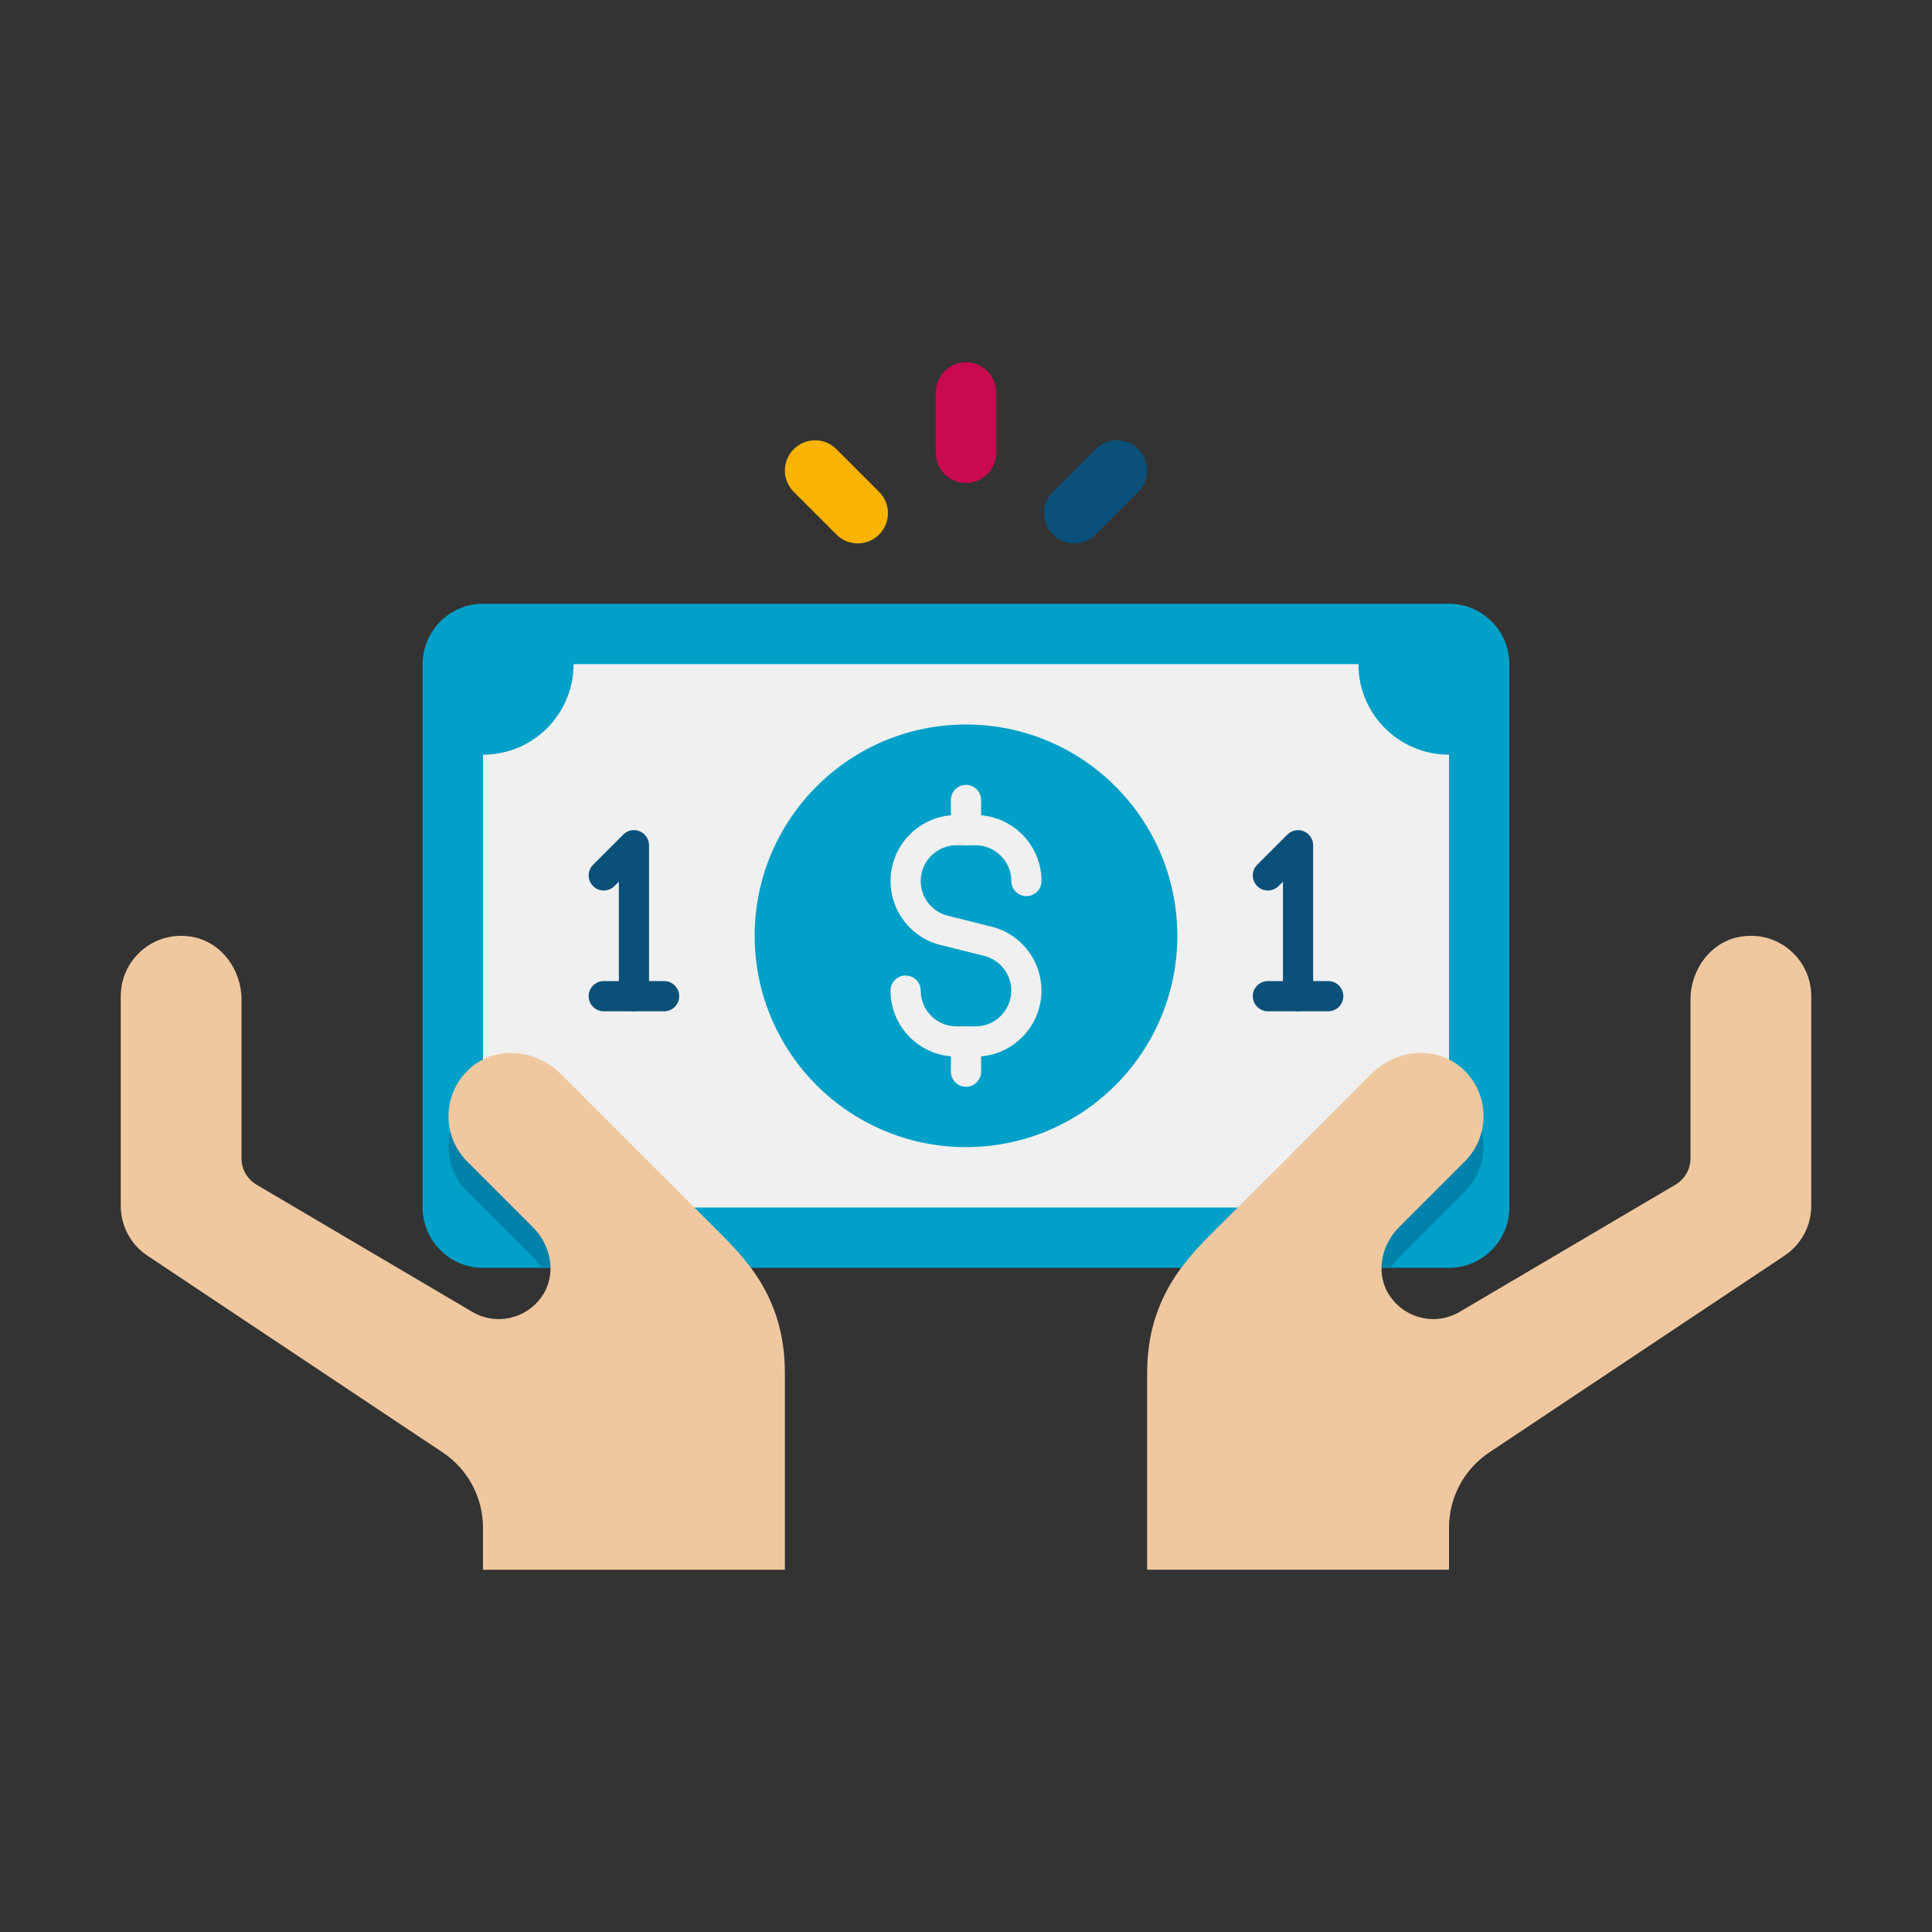
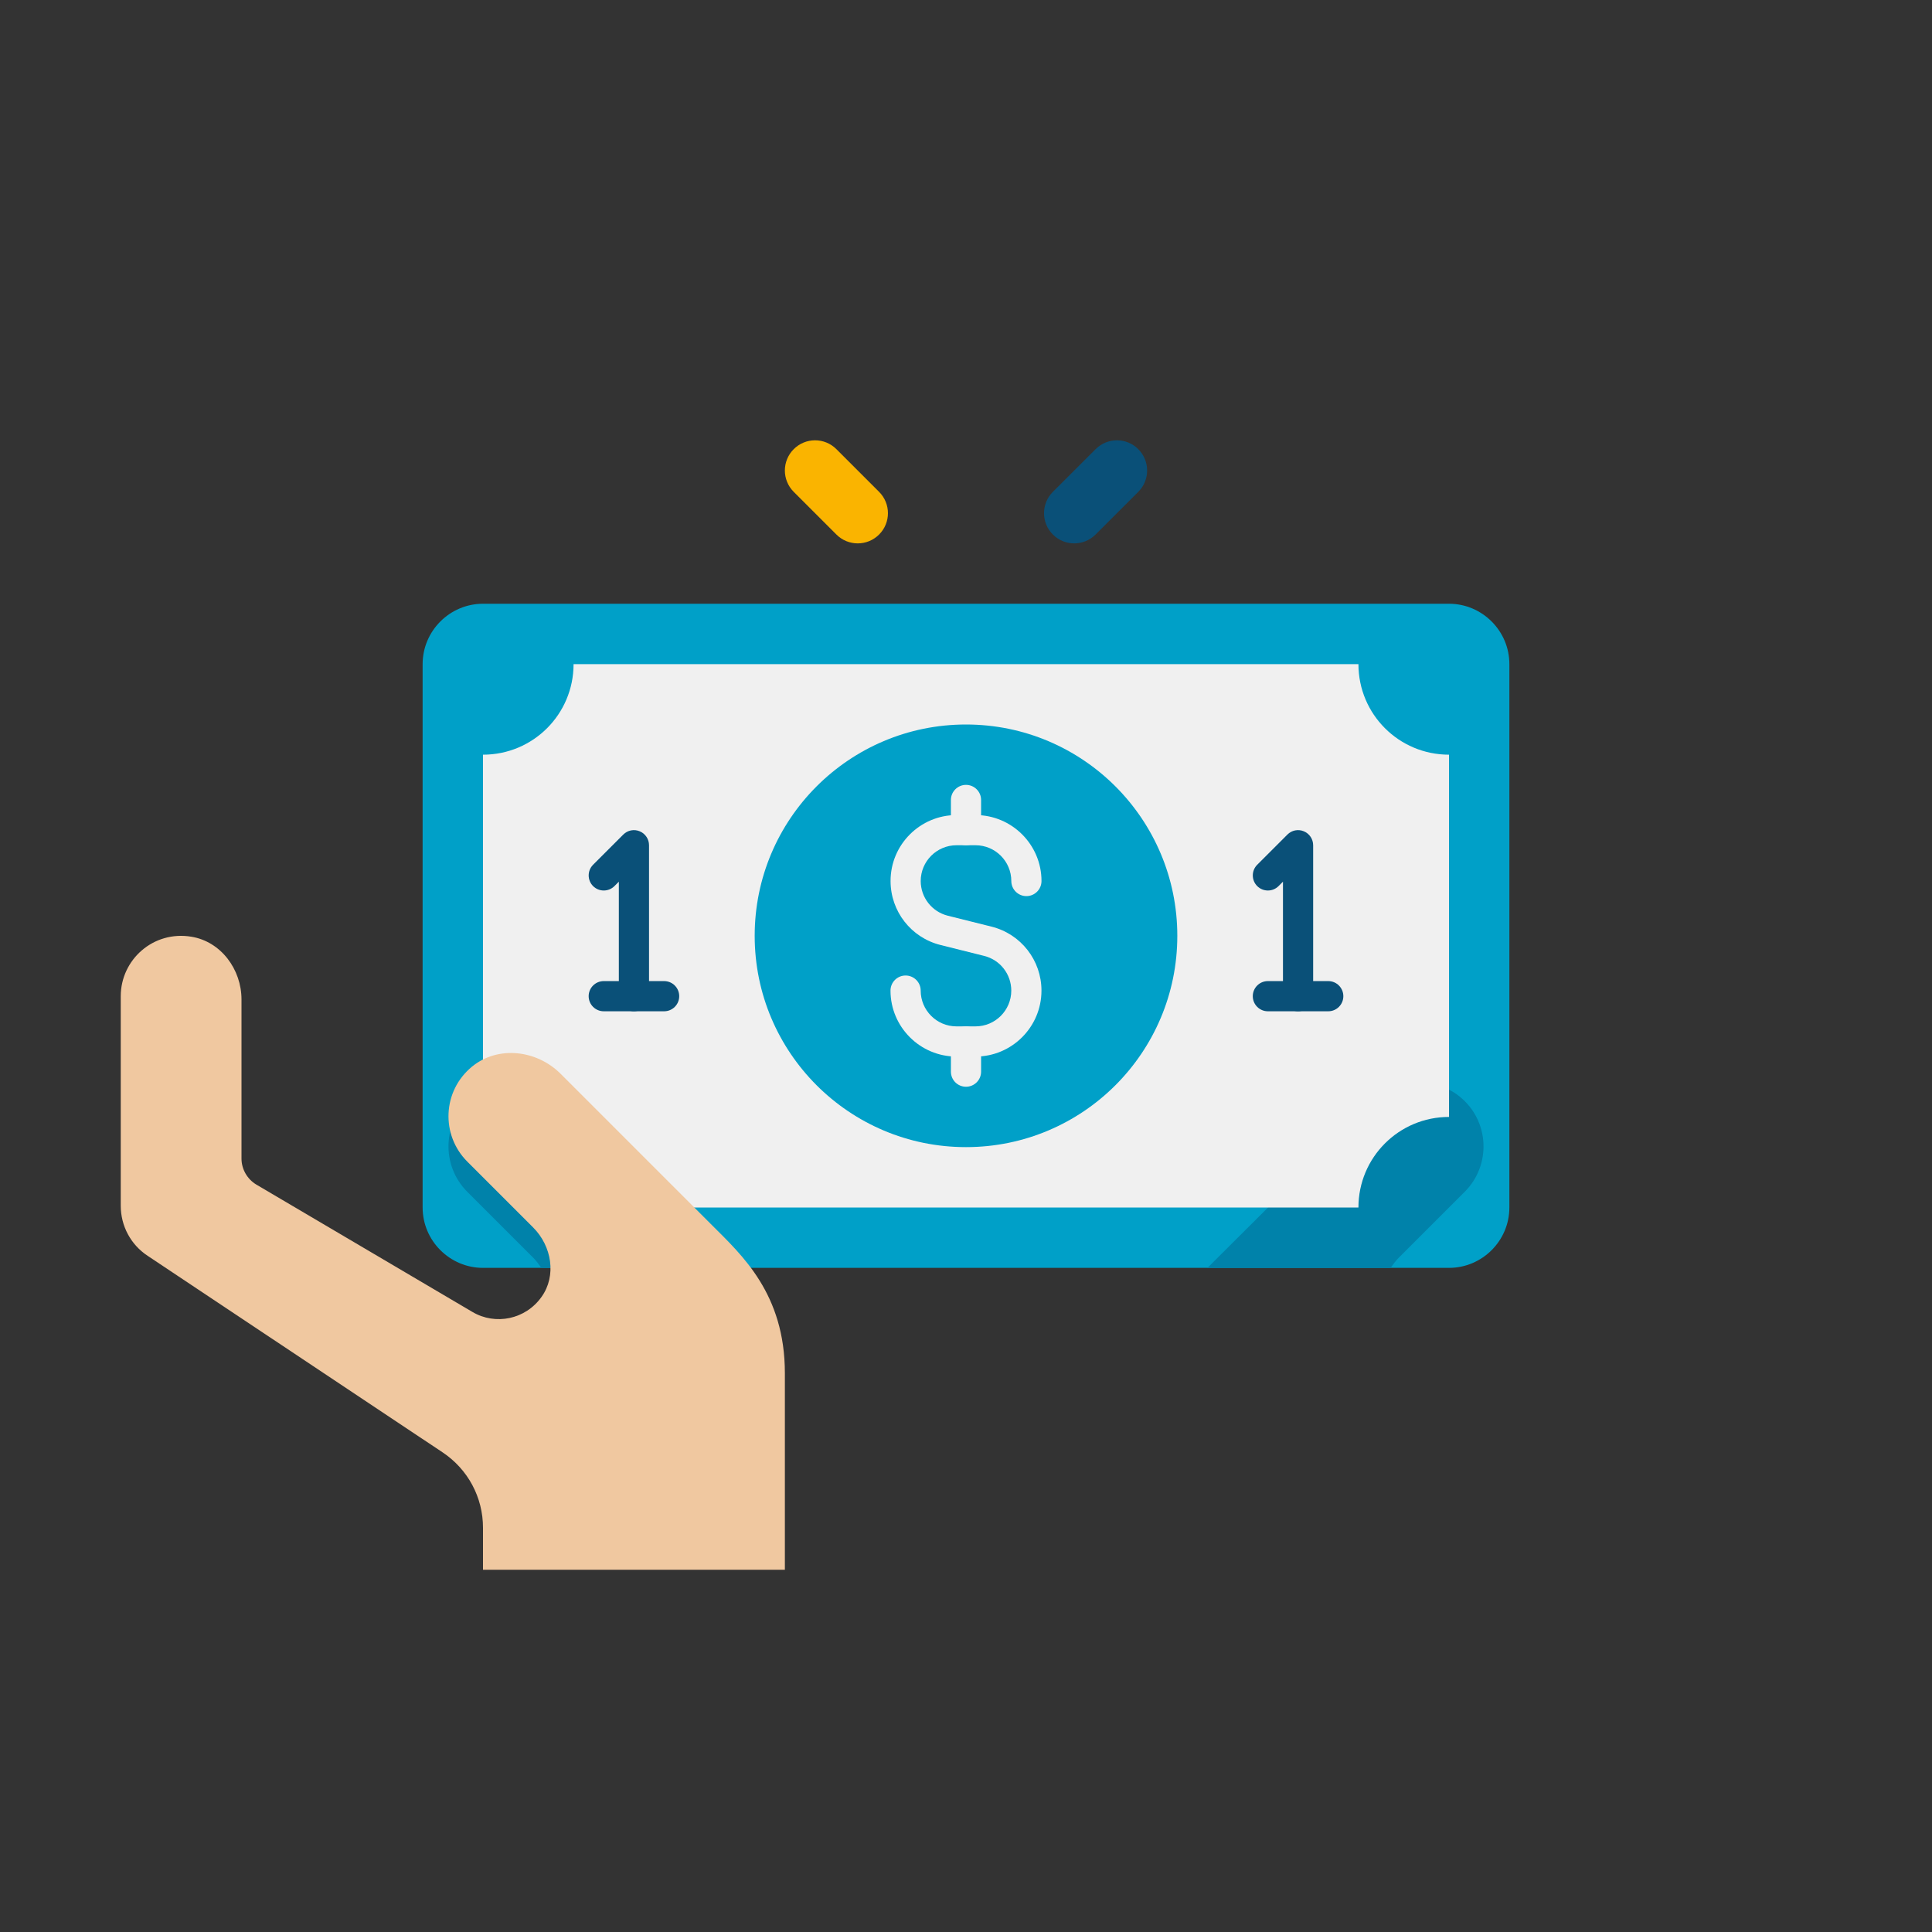
<svg xmlns="http://www.w3.org/2000/svg" version="1.1" id="Icons" x="0px" y="0px" viewBox="0 0 64 64" enable-background="new 0 0 64 64" xml:space="preserve">
  <rect x="0" y="0" width="64" height="64" fill="#333333" stroke="none" />
  <g>
    <g>
      <g>
        <path fill="#00A0C8" d="M50,22v18c0,1.1-0.9,2-2,2H16c-1.1,0-2-0.9-2-2V22c0-1.1,0.9-2,2-2h32C49.1,20,50,20.9,50,22z" />
      </g>
      <g>
        <path fill="#0082AA" d="M24,42h-6.07c-0.08-0.12-0.17-0.24-0.27-0.34l-2.18-2.18c-0.88-0.88-0.83-2.34,0.16-3.15     c0.86-0.7,2.14-0.55,2.93,0.24c3.81,3.81,2.92,2.92,5.01,5.01C23.71,41.71,23.85,41.85,24,42z" />
      </g>
      <g>
        <path fill="#0082AA" d="M48.52,39.48l-2.18,2.18c-0.1,0.1-0.19,0.22-0.27,0.34H40c0.15-0.15,0.29-0.29,0.42-0.42     c2.44-2.43,1.33-1.32,5.01-5.01c0.79-0.79,2.07-0.94,2.93-0.24C49.35,37.14,49.4,38.6,48.52,39.48z" />
      </g>
      <g>
        <path fill="#F0F0F0" d="M45,22H19c0,1.66-1.34,3-3,3v12c1.66,0,3,1.34,3,3h26c0-1.66,1.34-3,3-3V25C46.34,25,45,23.66,45,22z" />
      </g>
    </g>
    <g>
      <circle fill="#00A0C8" cx="32" cy="31" r="7" />
    </g>
    <g>
      <g>
        <g>
          <path fill="#F0F0F0" d="M32.315,35h-0.631c-1.205,0-2.185-0.98-2.185-2.185c0-0.276,0.224-0.5,0.5-0.5s0.5,0.224,0.5,0.5      c0,0.653,0.531,1.185,1.185,1.185h0.631c0.653,0,1.185-0.531,1.185-1.185c0-0.544-0.369-1.017-0.897-1.149l-1.448-0.362      c-0.974-0.243-1.654-1.115-1.654-2.119C29.5,27.98,30.48,27,31.685,27h0.631c1.204,0,2.185,0.98,2.185,2.185      c0,0.276-0.224,0.5-0.5,0.5s-0.5-0.224-0.5-0.5c0-0.653-0.531-1.185-1.185-1.185h-0.631c-0.653,0-1.185,0.531-1.185,1.185      c0,0.544,0.369,1.017,0.897,1.149l1.449,0.362c0.974,0.244,1.654,1.115,1.654,2.119C34.5,34.02,33.52,35,32.315,35z" />
        </g>
      </g>
      <g>
        <g>
          <path fill="#F0F0F0" d="M32,28c-0.276,0-0.5-0.224-0.5-0.5v-1c0-0.276,0.224-0.5,0.5-0.5s0.5,0.224,0.5,0.5v1      C32.5,27.776,32.276,28,32,28z" />
        </g>
      </g>
      <g>
        <g>
          <path fill="#F0F0F0" d="M32,36c-0.276,0-0.5-0.224-0.5-0.5v-1c0-0.276,0.224-0.5,0.5-0.5s0.5,0.224,0.5,0.5v1      C32.5,35.776,32.276,36,32,36z" />
        </g>
      </g>
    </g>
    <g>
      <g>
        <path fill="#0A5078" d="M21,33.5c-0.276,0-0.5-0.224-0.5-0.5v-3.793l-0.146,0.146c-0.195,0.195-0.512,0.195-0.707,0     s-0.195-0.512,0-0.707l1-1c0.143-0.144,0.358-0.187,0.545-0.108C21.378,27.615,21.5,27.798,21.5,28v5     C21.5,33.276,21.276,33.5,21,33.5z" />
      </g>
      <g>
        <path fill="#0A5078" d="M22,33.5h-2c-0.276,0-0.5-0.224-0.5-0.5s0.224-0.5,0.5-0.5h2c0.276,0,0.5,0.224,0.5,0.5     S22.276,33.5,22,33.5z" />
      </g>
    </g>
    <g>
      <g>
        <path fill="#0A5078" d="M43,33.5c-0.276,0-0.5-0.224-0.5-0.5v-3.793l-0.146,0.146c-0.195,0.195-0.512,0.195-0.707,0     s-0.195-0.512,0-0.707l1-1c0.144-0.144,0.358-0.187,0.545-0.108C43.378,27.615,43.5,27.798,43.5,28v5     C43.5,33.276,43.276,33.5,43,33.5z" />
      </g>
      <g>
        <path fill="#0A5078" d="M44,33.5h-2c-0.276,0-0.5-0.224-0.5-0.5s0.224-0.5,0.5-0.5h2c0.276,0,0.5,0.224,0.5,0.5     S44.276,33.5,44,33.5z" />
      </g>
    </g>
    <g>
      <g>
        <g>
-           <path fill="#C80A50" d="M33,13v2c0,0.553-0.448,1-1,1s-1-0.447-1-1v-2c0-0.553,0.448-1,1-1S33,12.447,33,13z" />
-         </g>
+           </g>
      </g>
      <g>
        <g>
          <g>
            <path fill="#0A5078" d="M37.707,16.293l-1.415,1.414c-0.391,0.391-1.024,0.391-1.414,0c-0.391-0.391-0.391-1.023,0-1.414       l1.415-1.414c0.391-0.391,1.024-0.391,1.414,0C38.098,15.27,38.098,15.902,37.707,16.293z" />
          </g>
        </g>
      </g>
      <g>
        <g>
          <g>
            <path fill="#FAB400" d="M29.121,17.707c-0.391,0.391-1.023,0.391-1.414,0l-1.414-1.414c-0.391-0.391-0.391-1.023,0-1.414       s1.023-0.391,1.414,0l1.414,1.414C29.512,16.684,29.512,17.316,29.121,17.707z" />
          </g>
        </g>
      </g>
    </g>
    <g>
      <path fill="#F0C8A0" d="M26,45.49V52H16v-1.39c0-1.01-0.5-1.94-1.34-2.5L4.89,41.6C4.33,41.23,4,40.61,4,39.94V33    c0-1.21,1.08-2.18,2.34-1.97C7.32,31.19,8,32.11,8,33.11v5.27c0,0.35,0.19,0.68,0.49,0.86l7.16,4.22c0.76,0.45,1.76,0.25,2.29-0.5    c0.5-0.7,0.34-1.68-0.28-2.3l-2.18-2.18c-0.88-0.88-0.83-2.34,0.16-3.15c0.86-0.7,2.14-0.55,2.93,0.24    c3.812,3.811,2.922,2.922,5.01,5.01C24.58,41.58,26,42.86,26,45.49z" />
    </g>
    <g>
-       <path fill="#F0C8A0" d="M60,32.999v6.94c0,0.67-0.33,1.29-0.89,1.66l-9.77,6.51c-0.84,0.56-1.34,1.49-1.34,2.5v1.39H38v-6.51    c0-2.6,1.42-3.91,2.42-4.91c2.444-2.432,1.326-1.314,5.01-5.01c0.79-0.79,2.07-0.94,2.93-0.24c0.99,0.81,1.04,2.27,0.16,3.15    l-2.18,2.18c-0.62,0.62-0.78,1.6-0.28,2.3c0.53,0.75,1.53,0.95,2.29,0.5l7.16-4.22c0.3-0.18,0.49-0.51,0.49-0.86v-5.27    c0-1,0.68-1.92,1.66-2.08C58.92,30.819,60,31.789,60,32.999z" />
-     </g>
+       </g>
  </g>
</svg>